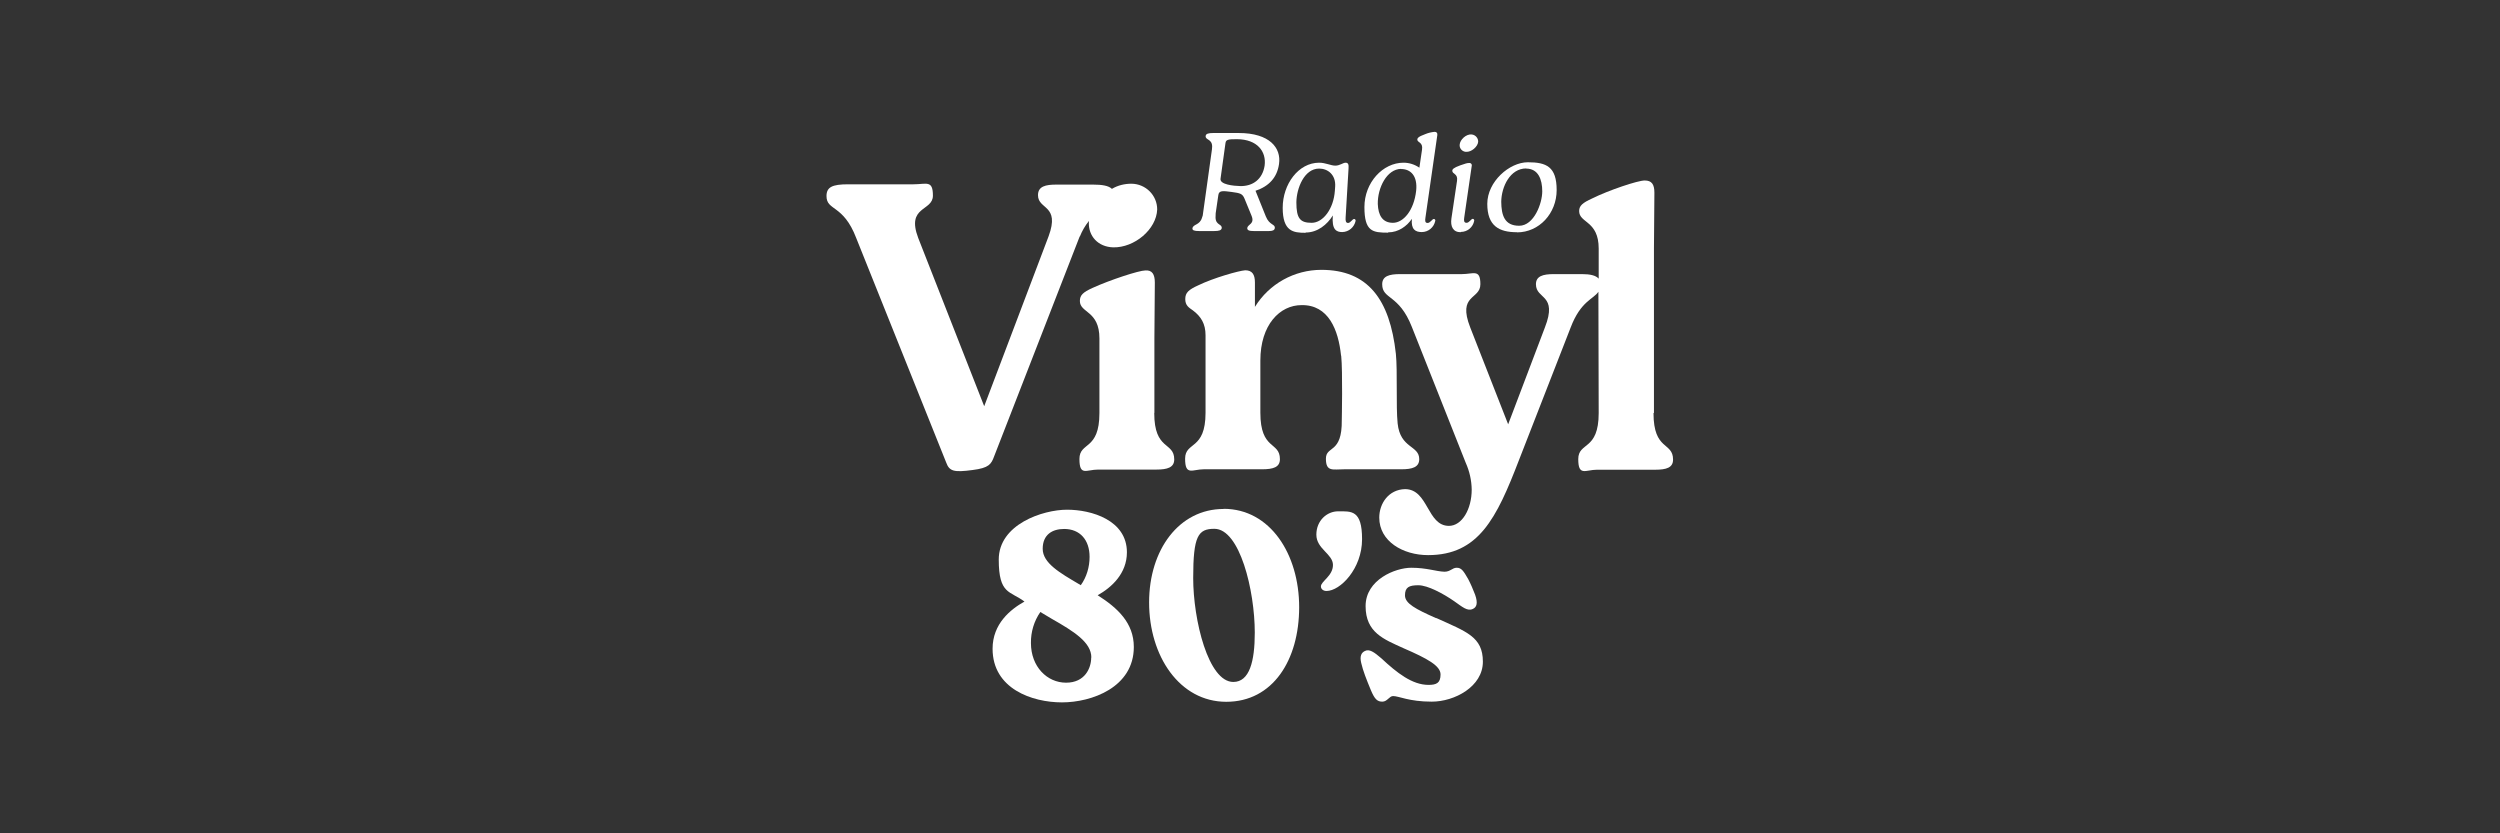
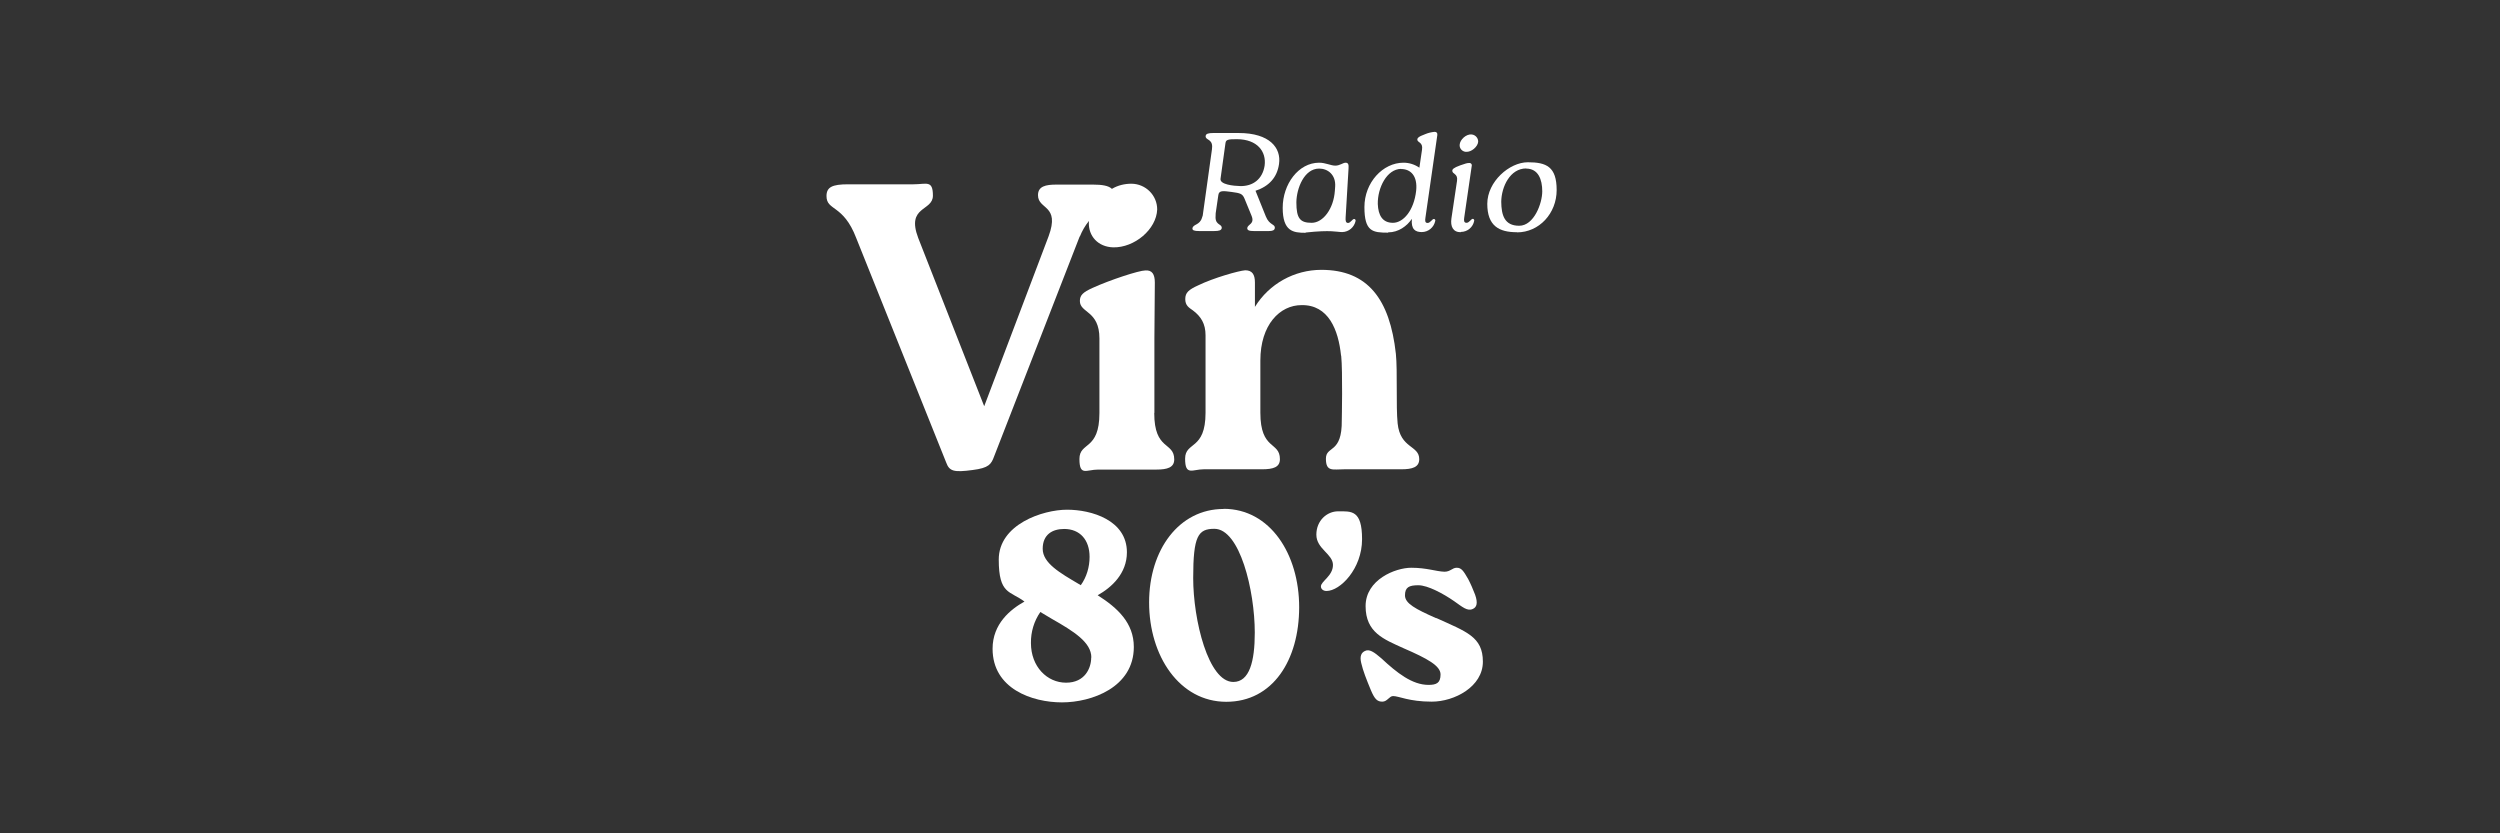
<svg xmlns="http://www.w3.org/2000/svg" width="900" height="300" viewBox="0 0 900 300" fill="none">
  <rect x="0" y="0" width="900" height="300" fill="#333333" stroke="none" />
  <g clip-path="url(#clip0_215_31837)">
    <path d="M388.757 85.133C389.55 83.123 390.662 81.218 392.037 79.525C392.037 79.736 391.984 79.948 391.984 80.107C391.826 84.921 395.212 88.89 400.767 89.048C408.386 89.207 416.323 82.593 416.587 75.398C416.587 70.318 412.46 66.191 407.328 66.138C404.841 66.138 402.408 66.72 400.291 67.99C399.074 66.826 396.693 66.456 393.519 66.456H380.291C376.482 66.456 373.677 67.038 373.677 70.265C373.677 75.556 381.72 73.652 377.487 85.08L354.312 146.244L330.556 85.662C326.164 74.075 335.847 76.138 335.847 70.424C335.847 64.71 333.519 66.35 328.81 66.35H305.318C299.604 66.35 297.54 67.355 297.54 70.583C297.54 75.98 303.572 73.493 308.228 85.662L340.609 166.456C341.773 169.683 343.36 170.106 350.133 169.207C356.006 168.466 356.852 167.143 357.91 164.233L388.704 85.08L388.757 85.133Z" fill="white" />
    <path d="M415.582 148.625V121.8L415.74 101.747C415.74 98.678 414.735 97.197 412.354 97.355C410.026 97.355 399.444 100.847 393.307 103.652C389.815 105.239 388.756 106.297 388.756 108.361C388.756 112.752 395.793 111.747 395.793 121.853V148.678C395.793 162.329 388.598 158.942 388.598 165.239C388.598 171.535 391.084 169.048 395.317 169.048H416.27C420.238 169.048 422.725 168.308 422.725 165.397C422.725 158.942 415.529 162.329 415.529 148.678L415.582 148.625Z" fill="white" />
    <path d="M482.831 128.043C483.413 133.81 483.043 151.218 483.043 151.218C483.201 163.546 477.328 160.318 477.328 165.133C477.328 169.948 479.815 168.942 483.942 168.942H504.471C508.439 168.942 510.926 168.202 510.926 165.292C510.926 160.265 504.101 161.535 503.148 152.434C502.513 146.191 503.148 133.599 502.513 127.355C500.344 107.726 492.408 97.144 475.688 97.144C465.953 97.144 456.905 102.17 451.773 110.477V101.694C451.773 98.784 450.768 97.302 448.281 97.302C445.953 97.461 436.852 100.054 431.403 102.699C427.91 104.286 426.694 105.345 426.694 107.673C426.694 110.001 428.016 110.741 429.445 111.747C432.355 113.916 433.995 116.562 433.995 120.688V148.572C433.995 162.223 426.641 158.837 426.641 165.133C426.641 171.429 429.286 168.942 433.36 168.942H454.313C458.387 168.942 460.768 168.202 460.768 165.292C460.768 158.837 453.731 162.223 453.731 148.572V129.789C453.731 116.879 460.768 109.842 468.545 109.842C478.228 109.683 481.826 118.678 482.778 128.043H482.831Z" fill="white" />
-     <path d="M595.423 148.625V89.419L595.582 69.366C595.582 66.297 594.576 64.975 592.09 64.975C589.603 64.975 579.18 68.467 573.201 71.43C569.709 73.017 568.492 74.075 568.492 75.98C568.492 80.371 575.529 79.366 575.529 89.472V100.318C574.523 99.154 572.46 98.678 569.497 98.678H559.391C555.423 98.678 552.936 99.419 552.936 102.329C552.936 107.885 560.873 105.821 556.164 117.885L542.936 152.752L529.285 117.885C524.576 105.874 532.936 107.937 532.936 102.329C532.936 96.721 530.449 98.678 526.322 98.678H504.047C500.079 98.678 497.592 99.419 497.592 102.329C497.592 107.885 503.624 105.821 508.28 117.726L527.645 166.562C529.021 169.63 529.762 172.911 529.815 176.244C529.815 183.281 526.322 189.313 521.613 189.313C513.677 189.313 514.259 176.085 505.793 176.085C499.92 176.244 496.534 181.218 496.534 186.35C496.534 194.869 505.053 199.842 514.1 199.842C532.301 199.842 538.756 186.615 546.799 165.715L565.423 117.937C569.074 108.308 573.677 107.726 575.423 105.027L575.529 148.731C575.529 162.382 568.174 158.996 568.174 165.292C568.174 171.588 570.82 169.101 574.894 169.101H595.846C599.92 169.101 602.301 168.361 602.301 165.451C602.301 158.996 595.264 162.382 595.264 148.731L595.423 148.625Z" fill="white" />
    <path d="M431.56 83.176H437.116C438.862 83.176 439.656 82.911 439.814 82.17C440.026 80.583 437.698 81.165 437.592 78.361C437.592 77.832 437.592 77.303 437.645 76.774L438.597 70.266C438.809 68.52 440.185 68.678 443.359 69.102C446.534 69.525 447.275 69.737 448.015 71.483L450.555 77.673C451.772 80.636 449.285 80.689 449.021 82.012C448.915 82.911 449.709 83.176 451.349 83.176H456.798C458.068 83.176 458.809 82.911 458.915 82.17C459.179 80.583 457.01 81.218 455.687 77.885L451.984 68.678C456.798 67.091 459.761 63.916 460.449 59.049C461.296 53.229 457.063 47.885 445.952 47.885H436.746C435.052 47.885 434.153 48.149 434.047 48.89C433.783 50.477 436.322 49.895 436.375 52.7C436.375 53.387 436.269 54.075 436.164 54.763L433.095 76.774C433.095 77.303 432.936 77.832 432.724 78.361C431.931 81.112 429.55 80.636 429.285 82.17C429.179 82.911 429.92 83.176 431.666 83.176H431.56ZM441.19 51.43C441.349 50.371 441.984 50.054 445.37 50.107C452.619 50.16 455.952 54.551 455.264 59.631C454.523 64.499 451.031 67.091 446.481 66.985C444.153 66.932 439.074 66.456 439.391 64.34L441.19 51.377V51.43Z" fill="white" />
-     <path d="M470.079 83.704C474.312 83.704 477.804 80.847 479.815 77.567C479.391 82.699 481.085 83.546 483.201 83.546C485.582 83.493 487.54 81.8 488.016 79.525C488.069 79.101 487.804 78.837 487.487 78.837C486.852 78.837 486.164 80.265 485.317 80.265C484.471 80.265 484.365 79.472 484.418 78.413L485.476 60.636C485.582 59.26 485.37 58.572 484.418 58.572C483.466 58.572 482.354 59.63 480.714 59.63C479.074 59.63 477.222 58.572 474.894 58.572C467.434 58.572 461.772 66.297 461.772 74.816C461.772 83.334 465.582 83.81 469.974 83.81L470.079 83.704ZM474.894 60.689C478.069 60.689 480.926 62.964 480.661 67.144L480.555 68.625C480.132 75.133 476.323 80.212 472.196 80.212C468.069 80.212 466.693 78.678 466.693 72.858C466.746 67.832 469.497 60.689 474.894 60.689Z" fill="white" />
+     <path d="M470.079 83.704C479.391 82.699 481.085 83.546 483.201 83.546C485.582 83.493 487.54 81.8 488.016 79.525C488.069 79.101 487.804 78.837 487.487 78.837C486.852 78.837 486.164 80.265 485.317 80.265C484.471 80.265 484.365 79.472 484.418 78.413L485.476 60.636C485.582 59.26 485.37 58.572 484.418 58.572C483.466 58.572 482.354 59.63 480.714 59.63C479.074 59.63 477.222 58.572 474.894 58.572C467.434 58.572 461.772 66.297 461.772 74.816C461.772 83.334 465.582 83.81 469.974 83.81L470.079 83.704ZM474.894 60.689C478.069 60.689 480.926 62.964 480.661 67.144L480.555 68.625C480.132 75.133 476.323 80.212 472.196 80.212C468.069 80.212 466.693 78.678 466.693 72.858C466.746 67.832 469.497 60.689 474.894 60.689Z" fill="white" />
    <path d="M499.709 83.652C503.518 83.652 506.481 81.377 508.28 78.784C507.91 82.594 509.55 83.546 511.825 83.546C514.206 83.546 516.217 81.853 516.693 79.525C516.799 79.207 516.587 78.943 516.323 78.837C516.27 78.837 516.217 78.837 516.164 78.837C515.582 78.837 514.894 80.266 513.942 80.266C512.989 80.266 512.989 79.472 513.148 78.414L517.434 48.625C517.54 47.885 517.169 47.461 516.481 47.461C515.317 47.567 514.153 47.832 513.042 48.308C510.555 49.208 510.238 49.737 510.238 50.266C510.238 51.377 512.354 51.112 511.931 53.864L510.979 60.371C509.286 59.207 507.328 58.572 505.264 58.572C497.804 58.572 491.19 65.715 491.19 74.551C491.19 83.387 494.153 83.758 499.709 83.758V83.652ZM504.418 60.848C507.751 60.848 510.397 63.229 509.815 68.678C509.021 75.768 505.212 80.213 501.455 80.213C497.698 80.213 496.164 77.514 496.005 73.44C495.899 67.673 499.233 60.848 504.418 60.795V60.848Z" fill="white" />
    <path d="M525.899 83.493C528.28 83.493 530.291 81.8 530.714 79.472C530.767 79.049 530.502 78.784 530.185 78.784C529.603 78.784 528.915 80.213 527.963 80.213C527.01 80.213 526.957 79.419 527.116 78.361L529.815 59.789C529.973 59.313 529.709 58.784 529.18 58.678C529.074 58.678 528.968 58.678 528.862 58.678C528.227 58.678 527.592 58.837 525.688 59.525C523.201 60.424 522.83 60.953 522.83 61.483C522.83 62.752 524.947 62.435 524.524 65.133L522.513 78.625C522.09 81.535 523.095 83.599 525.846 83.599L525.899 83.493Z" fill="white" />
    <path d="M527.592 54.657C527.592 54.657 527.698 54.657 527.751 54.657C529.709 54.816 531.984 52.805 532.142 51.059C532.195 49.736 531.19 48.572 529.867 48.414C527.857 48.149 525.582 50.266 525.476 52.117C525.37 53.387 526.322 54.498 527.592 54.657Z" fill="white" />
    <path d="M546.111 83.652C554.1 83.652 560.396 76.826 560.396 68.414C560.396 60.001 556.693 58.414 550.026 58.414C543.359 58.414 535.423 65.398 535.423 73.387C535.423 81.376 539.709 83.599 546.058 83.599L546.111 83.652ZM549.391 60.689C553.783 60.689 555.211 64.604 555.211 68.89C555.211 73.175 552.248 81.271 546.904 81.271C541.56 81.271 540.502 77.408 540.449 72.646C540.502 67.249 543.624 60.636 549.444 60.636L549.391 60.689Z" fill="white" />
    <path d="M395.159 214.286C400.185 211.482 405.688 206.456 405.688 198.837C405.688 187.249 392.937 183.493 384.153 183.493C375.37 183.493 359.55 188.784 359.55 201.429C359.55 214.075 363.624 212.646 368.81 216.561C363.783 219.366 357.328 224.551 357.328 233.545C357.328 247.99 371.614 252.858 382.302 252.858C392.989 252.858 408.175 247.461 408.175 232.911C408.175 224.233 402.302 218.837 395.159 214.286ZM383.095 190.424C388.81 190.424 392.249 194.392 392.249 200.477C392.249 204.128 391.19 207.725 389.074 210.688C388.915 210.53 388.704 210.371 388.492 210.318C381.561 206.244 375.37 202.699 375.37 197.567C375.37 192.434 378.862 190.424 383.095 190.424ZM392.831 236.72C392.831 240.477 390.608 245.768 383.783 245.768C376.958 245.768 371.138 240.001 371.138 231.482C371.085 227.514 372.249 223.598 374.524 220.318C375.9 221.165 377.222 221.958 378.598 222.752C386.587 227.302 392.884 231.217 392.884 236.72H392.831Z" fill="white" />
    <path d="M440.503 183.228C424.471 183.228 413.678 197.884 413.678 216.879C413.678 236.244 424.683 252.646 441.455 252.646C458.228 252.646 467.699 237.62 467.699 218.572C467.699 199.524 457.276 183.175 440.503 183.175V183.228ZM443.995 245.503C435 245.503 429.551 223.228 429.551 208.096C429.551 192.964 431.297 190.371 437.17 190.371C446.323 190.371 451.72 212.54 451.72 227.778C451.72 238.096 449.815 245.503 443.995 245.503Z" fill="white" />
    <path d="M481.719 184.075C477.751 184.075 473.889 187.355 473.889 192.488C473.889 197.62 479.868 199.419 479.868 203.387C479.868 207.355 475.529 209.26 475.529 211.112C475.529 212.064 476.375 212.752 477.539 212.752C482.46 212.752 490.344 204.763 490.344 194.128C490.344 183.493 486.481 184.075 481.666 184.075H481.719Z" fill="white" />
    <path d="M517.01 222.54C509.603 219.26 505.793 217.249 505.793 214.339C505.793 211.429 507.222 210.688 510.608 210.688C513.994 210.688 519.656 213.757 523.465 216.403C526.481 218.519 528.28 220.159 530.238 219.207C531.561 218.625 532.143 217.196 531.031 214.075C530.291 212.17 529.497 210.265 528.545 208.466C526.799 205.397 526.058 204.392 524.418 204.392C522.777 204.392 522.195 205.821 519.973 205.821C516.957 205.715 513.624 204.392 508.016 204.392C502.407 204.392 491.614 208.625 491.614 218.202C491.614 227.778 498.28 230.159 505.211 233.334C513.889 237.09 518.598 239.683 518.598 242.805C518.598 245.926 517.063 246.561 514.259 246.561C508.386 246.561 502.883 242.223 497.275 236.985C494.682 234.762 492.936 233.493 491.296 234.392C490.132 234.974 489.444 236.138 490.026 238.625C490.714 241.588 491.878 244.498 493.518 248.466C494.894 251.747 495.846 252.593 497.645 252.593C499.444 252.593 500.132 250.582 501.508 250.582C503.624 250.582 507.222 252.593 515.423 252.593C523.624 252.593 533.836 247.196 533.836 238.202C533.836 229.207 527.857 227.408 517.063 222.487L517.01 222.54Z" fill="white" />
  </g>
  <defs>
    <clipPath id="clip0_215_31837">
      <rect width="304.92" height="205.502" fill="white" transform="translate(297.54 47.355)" />
    </clipPath>
  </defs>
</svg>